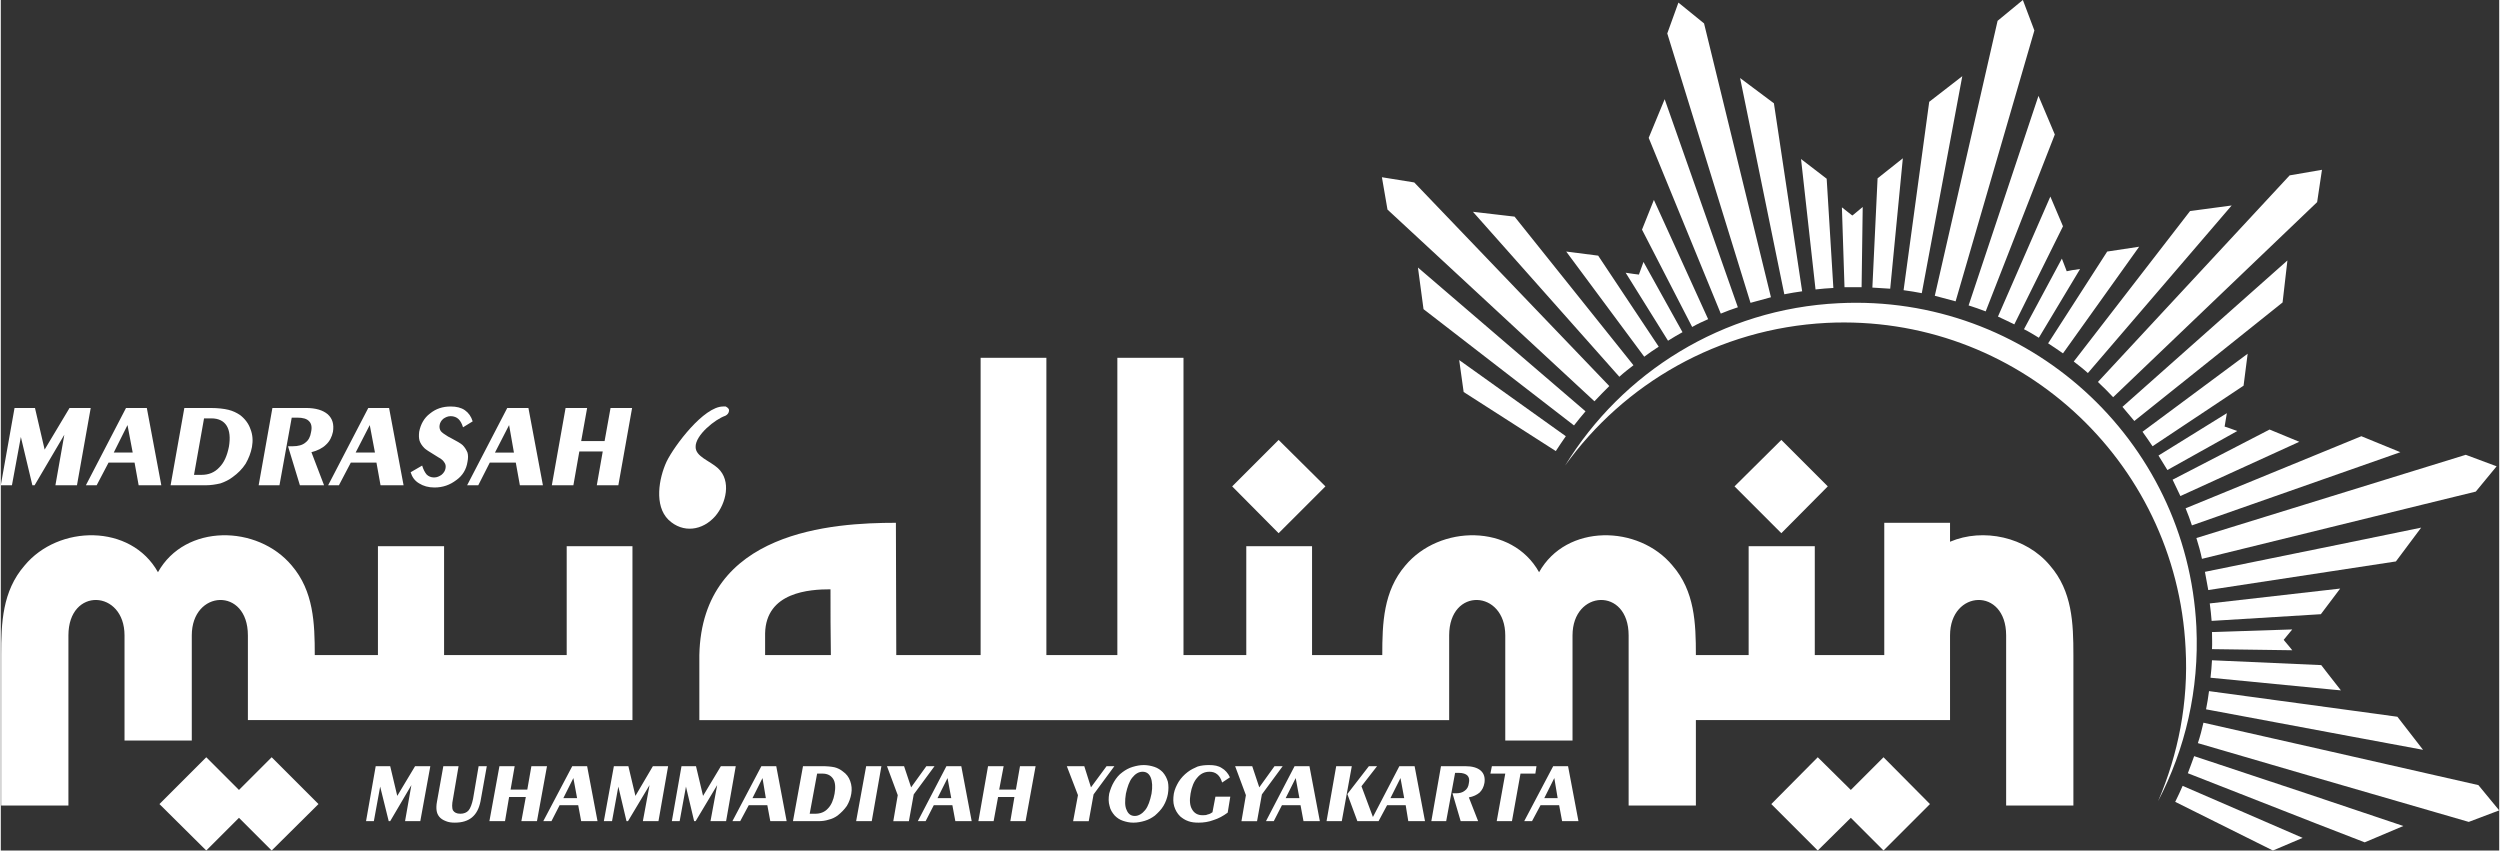
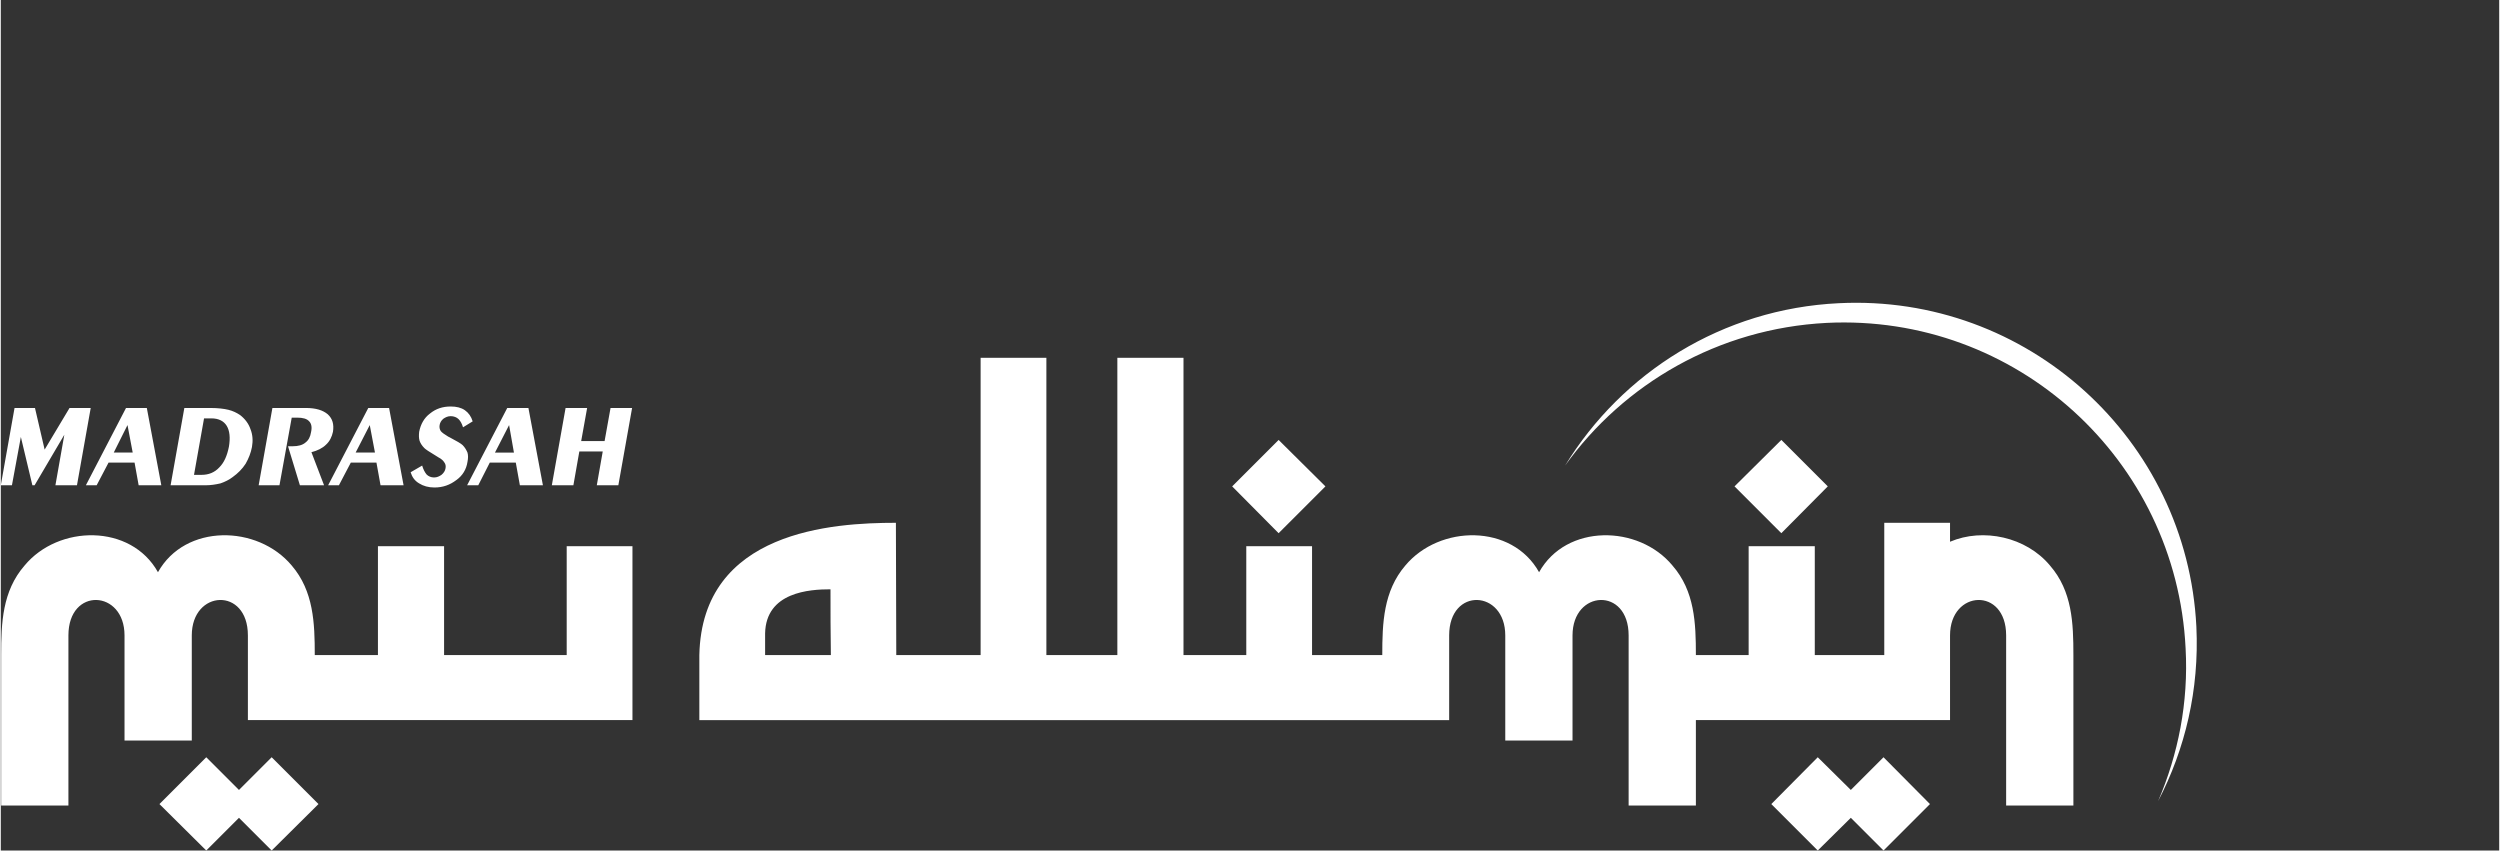
<svg xmlns="http://www.w3.org/2000/svg" xml:space="preserve" width="194px" height="66px" version="1.1" style="shape-rendering:geometricPrecision; text-rendering:geometricPrecision; image-rendering:optimizeQuality; fill-rule:evenodd; clip-rule:evenodd" viewBox="0 0 67.24 22.89">
  <rect x="0" y="0" width="67.24" height="22.89" fill="#333333" stroke="none" />
  <defs>
    <style type="text/css">
   
    .fil0 {fill:white}
    .fil1 {fill:white;fill-rule:nonzero}
   
  </style>
  </defs>
  <g id="Layer_x0020_1">
    <g id="_2154269305456">
      <g>
-         <path class="fil0" d="M45.84 0.63l1.8 7.37c-0.18,0.05 -0.37,0.1 -0.55,0.15l-2.24 -7.25 0.3 -0.83 0.69 0.56zm15.6 16.59l0.09 -0.11 0.14 -0.17 0 0 0 0 0 0 0 0 0 0 -2.16 0.07c0,0.15 0.01,0.31 0,0.46l2.16 0.03 0 0 -0.08 -0.1 -0.11 -0.13 -0.04 -0.05zm1.54 1.36l-0.36 -0.46 -0.17 -0.22 -2.94 -0.13c-0.01,0.16 -0.02,0.31 -0.04,0.47l3.29 0.32 0.22 0.02 0 0zm-3.63 0.51l3.85 0.72 1.99 0.37 0 0 0 0 -0.69 -0.89 -1.17 -0.16 -3.9 -0.53c-0.02,0.17 -0.05,0.33 -0.08,0.49zm2.6 3.46l-1.59 -0.69 -1.64 -0.71c-0.06,0.14 -0.13,0.29 -0.2,0.43l2.63 1.31 0.8 -0.34zm1.01 -6.71l0 0 0 0 -3.51 0.4c0.02,0.16 0.04,0.31 0.05,0.47l2.94 -0.18 0.52 -0.69zm1.7 6.39l-2.59 -0.87 -3.04 -1.01c-0.06,0.16 -0.11,0.31 -0.17,0.46l3.47 1.36 1.29 0.5 0 0 0 0 1.04 -0.44zm0.48 -8.03l-2.14 0.44 -3.68 0.75c0.03,0.16 0.06,0.32 0.09,0.49l5.05 -0.77 0.68 -0.91 0 0zm-3.03 6.67l-2.98 -0.87c0.06,-0.18 0.11,-0.37 0.15,-0.55l3.4 0.77 4 0.91 0.56 0.68 0 0 -0.82 0.31 0 0 0 0 -4.31 -1.25zm3.03 -7.28l-5.9 1.45c-0.04,-0.19 -0.09,-0.37 -0.15,-0.56l5.63 -1.74 1.62 -0.5 0 0 0 0 0.83 0.31 -0.56 0.68 -1.47 0.36zm-9.67 -6.63l0 0 0 0 0.1 0.26 0.03 0.08 0.15 -0.03 0.21 -0.03 0 0 -1.11 1.85c-0.13,-0.08 -0.26,-0.16 -0.4,-0.23l1.02 -1.9zm4.5 4.56l0.22 0.08 0 0 -1.88 1.05c-0.08,-0.13 -0.16,-0.26 -0.24,-0.39l1.84 -1.14 0 0 -0.05 0.3 -0.01 0.06 0.12 0.04zm-10.42 -5.94l0.19 0.15 0.09 0.07 0.04 -0.03 0.24 -0.2 0 0 0 0 -0.03 2.16c-0.16,0 -0.31,0 -0.46,0l-0.07 -2.15 0 0zm5.61 -0.29l0.34 0.8 -1.31 2.64c-0.14,-0.07 -0.29,-0.14 -0.44,-0.21l1.41 -3.23zm5.31 4.23l-0.11 0.86 -2.45 1.63c-0.09,-0.13 -0.18,-0.27 -0.27,-0.39l2.83 -2.1zm-7.51 -1.3l1.88 -5.64 0.44 1.04 -1.86 4.76c-0.15,-0.06 -0.31,-0.11 -0.46,-0.16zm4.14 2.73l4.44 -3.94 -0.13 1.13 -3.99 3.19c-0.11,-0.13 -0.21,-0.25 -0.32,-0.38zm-5.91 -6.69l-0.34 3.51c-0.16,-0.01 -0.32,-0.02 -0.48,-0.03l0.14 -2.94 0.68 -0.54zm6.36 2.38l-2.05 2.87c-0.13,-0.09 -0.26,-0.18 -0.4,-0.27l1.59 -2.47 0.86 -0.13zm4.31 5.25l-3.2 1.46c-0.07,-0.15 -0.14,-0.29 -0.21,-0.44l2.61 -1.35 0.8 0.33zm-9.07 -9.84l-1.09 5.84c-0.16,-0.03 -0.33,-0.06 -0.49,-0.08l0.69 -5.07 0.89 -0.69zm7.25 3.48l-3.87 4.51c-0.12,-0.11 -0.25,-0.21 -0.38,-0.31l3.13 -4.05 1.12 -0.15zm4.54 6.64l-5.61 1.97c-0.05,-0.16 -0.11,-0.31 -0.17,-0.46l4.73 -1.94 1.05 0.43zm-10.84 -11.61l-1.69 7.4c0.19,0.05 0.38,0.1 0.56,0.15l2.12 -7.29 -0.31 -0.82 -0.68 0.56zm7.86 4.16l-5.16 5.56c0.14,0.13 0.28,0.27 0.41,0.41l5.49 -5.25 0.13 -0.87 -0.87 0.15zm-17.39 2.33l-0.12 0.33 0 0.01 -0.16 -0.02 -0.2 -0.03 0 0 1.14 1.83c0.13,-0.08 0.26,-0.16 0.39,-0.23l-1.05 -1.89 0 0 0 0zm-4.96 2.64l0.12 0.86 2.48 1.59c0.09,-0.14 0.18,-0.27 0.27,-0.4l-2.87 -2.05zm3.4 1.38l-4.51 -3.87 0.15 1.12 4.05 3.13c0.1,-0.13 0.2,-0.25 0.31,-0.38zm-0.52 -4.3l2.1 2.83c0.12,-0.09 0.25,-0.18 0.39,-0.27l-1.63 -2.45 -0.86 -0.11zm-2.51 -1.07l3.94 4.44c0.12,-0.11 0.25,-0.21 0.38,-0.31l-3.2 -4 -1.12 -0.13zm-1.58 -0.79l5.25 5.48c-0.13,0.13 -0.27,0.27 -0.4,0.41l-5.57 -5.16 -0.15 -0.87 0.87 0.14zm6.45 0.47l-0.32 0.8 1.35 2.62c0.14,-0.08 0.29,-0.15 0.43,-0.21l-1.46 -3.21zm2.26 2.89l-1.97 -5.6 -0.43 1.04 1.94 4.73c0.15,-0.06 0.3,-0.12 0.46,-0.17zm1.7 -3.99l0.39 3.51c0.16,-0.02 0.32,-0.03 0.48,-0.04l-0.18 -2.94 -0.69 -0.53zm-1.64 -2.18l1.19 5.82c0.16,-0.03 0.32,-0.06 0.48,-0.08l-0.76 -5.06 -0.91 -0.68z" />
        <path class="fil0" d="M49.47 8.16c5.06,-0.25 9.37,3.65 9.62,8.71 0.08,1.69 -0.3,3.29 -1.03,4.69 0.54,-1.26 0.82,-2.65 0.74,-4.11 -0.25,-5.09 -4.57,-9.01 -9.66,-8.76 -2.92,0.15 -5.46,1.64 -7.04,3.84 1.53,-2.5 4.23,-4.22 7.37,-4.37z" />
      </g>
      <path class="fil1" d="M50.69 14.07l1.77 0 0 0.51c0.89,-0.38 2.05,-0.13 2.69,0.64 0.6,0.69 0.63,1.55 0.63,2.41l0 4.05 -1.81 0 0 -4.58c0,-1.31 -1.51,-1.23 -1.51,0l0 2.28 -6.84 0 0 2.3 -1.81 0 0 -4.58c0,-1.31 -1.51,-1.23 -1.51,0l0 2.83 -1.81 0 0 -2.83c0,-1.23 -1.51,-1.31 -1.51,0l0 2.28 -20.18 0 0 -1.75c0.07,-3.35 3.6,-3.56 5.29,-3.56l0.01 3.56 2.27 0 0 -8 1.77 0 0 8 1.91 0 0 -8 1.78 0 0 8 1.69 0 0 -2.93 1.77 0 0 2.93 1.89 0c0,-0.86 0.03,-1.72 0.62,-2.41 0.92,-1.1 2.87,-1.13 3.6,0.18 0.73,-1.31 2.68,-1.28 3.59,-0.18 0.6,0.69 0.63,1.55 0.63,2.41l1.42 0 0 -2.93 1.78 0 0 2.93 1.87 0 0 -3.56 0 0zm-2.77 -2.23l1.25 1.25 -1.25 1.26 -1.26 -1.26 1.26 -1.25zm-13.53 0l1.26 1.25 -1.26 1.26 -1.25 -1.26 1.25 -1.25zm-27.1 8.54l1.26 1.26 -1.26 1.25 -0.88 -0.88 -0.88 0.88 -1.26 -1.25 1.26 -1.26 0.88 0.88 0.88 -0.88zm43.38 0l1.25 1.26 -1.25 1.25 -0.88 -0.88 -0.89 0.88 -1.25 -1.25 1.25 -1.26 0.89 0.88 0.88 -0.88zm-46.44 -0.45l-0.9 0 0 -2.83c0,-1.23 -1.51,-1.31 -1.51,0l0 4.58 -1.81 0 0 -4.05c0,-0.86 0.03,-1.72 0.63,-2.41 0.91,-1.1 2.86,-1.13 3.59,0.18 0.73,-1.31 2.68,-1.28 3.6,-0.18 0.59,0.69 0.62,1.55 0.62,2.41l1.7 0 0 -2.93 1.78 0 0 2.93 3.3 0 0 -2.93 1.77 0 0 4.68 -10.35 0 0 -2.28c0,-1.31 -1.51,-1.23 -1.51,0l0 2.83 -0.91 0zm16.34 -2.3l1.77 0c-0.01,-0.59 -0.01,-1.18 -0.01,-1.77 -0.56,0 -1.74,0.07 -1.76,1.19l0 0.58z" />
-       <path class="fil1" d="M9.83 22.1l0.26 -1.48 0.39 0 0.19 0.8 0.48 -0.8 0.41 0 -0.27 1.48 -0.41 0 0.17 -0.97 -0.57 0.97 -0.04 0 -0.23 -0.93 -0.17 0.93 -0.21 0zm2.08 -1.48l0.41 0 -0.15 0.88c-0.03,0.14 -0.03,0.25 0,0.31 0.04,0.06 0.1,0.09 0.2,0.09 0.09,0 0.17,-0.03 0.22,-0.09 0.05,-0.06 0.09,-0.17 0.12,-0.31l0.15 -0.88 0.22 0 -0.17 0.95c-0.04,0.19 -0.11,0.33 -0.23,0.43 -0.11,0.09 -0.26,0.14 -0.46,0.14 -0.09,0 -0.17,-0.01 -0.24,-0.04 -0.08,-0.03 -0.14,-0.07 -0.18,-0.12 -0.04,-0.05 -0.06,-0.1 -0.07,-0.16 -0.01,-0.06 -0.01,-0.15 0.01,-0.25l0.17 -0.95zm2.26 0.63l0.11 -0.63 0.42 0 -0.27 1.48 -0.42 0 0.12 -0.65 -0.45 0 -0.11 0.65 -0.42 0 0.27 -1.48 0.41 0 -0.11 0.63 0.45 0zm0.97 0.23l0.37 0 -0.1 -0.54 -0.27 0.54zm-0.54 0.62l0.78 -1.48 0.4 0 0.28 1.48 -0.44 0 -0.08 -0.43 -0.5 0 -0.22 0.43 -0.22 0zm1.63 0l0.27 -1.48 0.39 0 0.19 0.8 0.47 -0.8 0.41 0 -0.26 1.48 -0.42 0 0.18 -0.97 -0.58 0.97 -0.04 0 -0.22 -0.93 -0.17 0.93 -0.22 0zm1.83 0l0.26 -1.48 0.39 0 0.19 0.8 0.48 -0.8 0.4 0 -0.26 1.48 -0.42 0 0.18 -0.97 -0.58 0.97 -0.04 0 -0.22 -0.93 -0.17 0.93 -0.21 0zm2.17 -0.62l0.36 0 -0.09 -0.54 -0.27 0.54zm-0.54 0.62l0.78 -1.48 0.4 0 0.28 1.48 -0.44 0 -0.08 -0.43 -0.5 0 -0.23 0.43 -0.21 0zm2.28 -1.28l-0.2 1.08 0.15 0c0.13,0 0.25,-0.04 0.34,-0.14 0.09,-0.09 0.15,-0.23 0.18,-0.4 0.03,-0.17 0.02,-0.31 -0.04,-0.4 -0.06,-0.09 -0.15,-0.14 -0.29,-0.14l-0.14 0zm-0.65 1.28l0.27 -1.48 0.5 0c0.14,0 0.26,0.01 0.35,0.03 0.08,0.02 0.16,0.06 0.22,0.11 0.1,0.07 0.16,0.15 0.2,0.26 0.04,0.11 0.05,0.22 0.03,0.34 -0.02,0.12 -0.06,0.23 -0.12,0.33 -0.07,0.1 -0.15,0.18 -0.25,0.26 -0.07,0.05 -0.15,0.09 -0.24,0.11 -0.09,0.03 -0.18,0.04 -0.28,0.04l-0.68 0zm2.12 0l-0.42 0 0.27 -1.48 0.41 0 -0.26 1.48zm0.58 0l0.12 -0.7 -0.29 -0.78 0.46 0 0.19 0.57 0.41 -0.57 0.22 0 -0.56 0.76 -0.13 0.72 -0.42 0zm1.19 -0.62l0.37 0 -0.1 -0.54 -0.27 0.54zm-0.53 0.62l0.77 -1.48 0.4 0 0.28 1.48 -0.44 0 -0.08 -0.43 -0.5 0 -0.22 0.43 -0.21 0zm2.64 -0.85l0.11 -0.63 0.42 0 -0.27 1.48 -0.41 0 0.11 -0.65 -0.44 0 -0.12 0.65 -0.41 0 0.26 -1.48 0.42 0 -0.12 0.63 0.45 0zm1.54 0.85l0.13 -0.7 -0.3 -0.78 0.47 0 0.18 0.57 0.42 -0.57 0.21 0 -0.56 0.76 -0.13 0.72 -0.42 0zm1.42 -0.74c-0.03,0.19 -0.03,0.34 0.02,0.44 0.04,0.1 0.11,0.16 0.22,0.16 0.1,0 0.2,-0.06 0.28,-0.16 0.08,-0.1 0.13,-0.25 0.17,-0.44 0.03,-0.18 0.02,-0.33 -0.02,-0.43 -0.04,-0.1 -0.11,-0.16 -0.22,-0.16 -0.11,0 -0.2,0.06 -0.28,0.16 -0.08,0.1 -0.13,0.25 -0.17,0.43zm0.48 -0.77c0.1,0 0.2,0.02 0.29,0.05 0.09,0.03 0.16,0.08 0.22,0.14 0.07,0.08 0.11,0.16 0.14,0.26 0.02,0.1 0.02,0.21 0,0.33 -0.02,0.11 -0.06,0.22 -0.12,0.32 -0.06,0.1 -0.14,0.18 -0.23,0.26 -0.08,0.06 -0.17,0.11 -0.27,0.14 -0.1,0.03 -0.2,0.05 -0.31,0.05 -0.1,0 -0.19,-0.02 -0.28,-0.05 -0.09,-0.03 -0.16,-0.08 -0.22,-0.14 -0.07,-0.08 -0.12,-0.16 -0.14,-0.26 -0.03,-0.1 -0.03,-0.21 -0.01,-0.33 0.03,-0.11 0.07,-0.22 0.13,-0.32 0.06,-0.1 0.13,-0.19 0.23,-0.26 0.08,-0.06 0.17,-0.11 0.27,-0.14 0.1,-0.03 0.2,-0.05 0.3,-0.05zm2.26 1.28c-0.12,0.09 -0.25,0.16 -0.38,0.2 -0.13,0.05 -0.27,0.07 -0.4,0.07 -0.11,0 -0.2,-0.01 -0.28,-0.04 -0.09,-0.03 -0.16,-0.08 -0.22,-0.13 -0.08,-0.08 -0.13,-0.17 -0.16,-0.27 -0.03,-0.1 -0.03,-0.21 -0.01,-0.34 0.02,-0.11 0.07,-0.22 0.13,-0.32 0.07,-0.11 0.15,-0.19 0.24,-0.26 0.09,-0.07 0.18,-0.11 0.27,-0.15 0.1,-0.03 0.2,-0.04 0.31,-0.04 0.14,0 0.25,0.02 0.34,0.08 0.09,0.05 0.17,0.14 0.22,0.25l-0.21 0.14c-0.03,-0.1 -0.07,-0.17 -0.13,-0.22 -0.06,-0.05 -0.13,-0.07 -0.21,-0.07 -0.13,0 -0.24,0.05 -0.33,0.16 -0.09,0.1 -0.15,0.25 -0.18,0.43 -0.03,0.18 -0.02,0.32 0.04,0.42 0.06,0.11 0.16,0.16 0.28,0.16 0.05,0 0.1,0 0.14,-0.02 0.05,-0.01 0.09,-0.03 0.13,-0.06l0.08 -0.42 0.4 0 -0.07 0.43zm0.37 0.23l0.12 -0.7 -0.29 -0.78 0.46 0 0.19 0.57 0.41 -0.57 0.22 0 -0.56 0.76 -0.13 0.72 -0.42 0zm1.19 -0.62l0.37 0 -0.1 -0.54 -0.27 0.54zm-0.53 0.62l0.77 -1.48 0.4 0 0.28 1.48 -0.44 0 -0.08 -0.43 -0.5 0 -0.22 0.43 -0.21 0zm2.46 0l-0.27 -0.73 0.58 -0.75 0.22 0 -0.42 0.54 0.35 0.94 -0.46 0zm-0.83 0l0.26 -1.48 0.42 0 -0.27 1.48 -0.41 0zm1.72 -0.62l0.37 0 -0.1 -0.54 -0.27 0.54zm-0.53 0.62l0.77 -1.48 0.41 0 0.28 1.48 -0.45 0 -0.07 -0.43 -0.5 0 -0.23 0.43 -0.21 0zm1.63 0l0.26 -1.48 0.65 0c0.19,0 0.33,0.04 0.42,0.12 0.09,0.08 0.12,0.19 0.1,0.33 -0.02,0.11 -0.06,0.19 -0.13,0.26 -0.07,0.06 -0.17,0.11 -0.29,0.13l0.25 0.64 -0.47 0 -0.22 -0.75 0.09 0c0.1,0 0.18,-0.02 0.24,-0.07 0.06,-0.04 0.1,-0.11 0.11,-0.2 0.02,-0.09 0.01,-0.16 -0.04,-0.21 -0.04,-0.04 -0.12,-0.07 -0.23,-0.07l-0.1 0 -0.24 1.3 -0.4 0zm1.76 0l0.23 -1.28 -0.4 0 0.04 -0.2 1.2 0 -0.03 0.2 -0.4 0 -0.23 1.28 -0.41 0zm1.28 -0.62l0.36 0 -0.09 -0.54 -0.27 0.54zm-0.54 0.62l0.78 -1.48 0.4 0 0.28 1.48 -0.44 0 -0.08 -0.43 -0.5 0 -0.23 0.43 -0.21 0z" />
      <path class="fil1" d="M0 13.06l0.37 -2.08 0.55 0 0.26 1.12 0.67 -1.12 0.57 0 -0.37 2.08 -0.58 0 0.24 -1.36 -0.8 1.36 -0.06 0 -0.31 -1.3 -0.24 1.3 -0.3 0zm3.04 -0.88l0.51 0 -0.14 -0.74 -0.37 0.74zm-0.75 0.88l1.08 -2.08 0.56 0 0.39 2.08 -0.61 0 -0.11 -0.61 -0.7 0 -0.32 0.61 -0.29 0zm3.18 -1.8l-0.27 1.52 0.2 0c0.19,0 0.35,-0.06 0.48,-0.2 0.13,-0.13 0.21,-0.31 0.26,-0.56 0.04,-0.24 0.02,-0.43 -0.06,-0.56 -0.08,-0.13 -0.22,-0.2 -0.41,-0.2l-0.2 0zm-0.9 1.8l0.37 -2.08 0.7 0c0.2,0 0.37,0.02 0.49,0.05 0.12,0.03 0.22,0.08 0.31,0.14 0.13,0.1 0.23,0.23 0.28,0.38 0.06,0.15 0.07,0.31 0.04,0.48 -0.03,0.16 -0.09,0.31 -0.17,0.45 -0.09,0.14 -0.21,0.26 -0.35,0.36 -0.09,0.07 -0.21,0.13 -0.33,0.17 -0.13,0.03 -0.26,0.05 -0.39,0.05l-0.95 0zm2.37 0l0.37 -2.08 0.9 0c0.27,0 0.46,0.06 0.59,0.17 0.13,0.12 0.17,0.27 0.14,0.47 -0.03,0.14 -0.09,0.26 -0.19,0.35 -0.09,0.09 -0.23,0.16 -0.39,0.2l0.34 0.89 -0.65 0 -0.32 -1.05 0.13 0c0.14,0 0.26,-0.03 0.34,-0.1 0.08,-0.06 0.13,-0.15 0.15,-0.28 0.03,-0.13 0.01,-0.23 -0.05,-0.29 -0.06,-0.07 -0.17,-0.1 -0.32,-0.1l-0.15 0 -0.33 1.82 -0.56 0zm2.61 -0.88l0.52 0 -0.14 -0.74 -0.38 0.74zm-0.74 0.88l1.08 -2.08 0.56 0 0.39 2.08 -0.62 0 -0.11 -0.61 -0.69 0 -0.32 0.61 -0.29 0zm2.53 -0.53c0.03,0.1 0.07,0.18 0.12,0.24 0.05,0.05 0.12,0.08 0.2,0.08 0.08,0 0.14,-0.03 0.2,-0.07 0.06,-0.05 0.1,-0.11 0.11,-0.18 0.01,-0.06 0,-0.11 -0.03,-0.15 -0.03,-0.05 -0.08,-0.1 -0.16,-0.14l-0.08 -0.05c-0.17,-0.1 -0.27,-0.17 -0.3,-0.2 -0.07,-0.07 -0.11,-0.14 -0.13,-0.2 -0.02,-0.07 -0.02,-0.15 -0.01,-0.24 0.04,-0.2 0.13,-0.37 0.29,-0.49 0.16,-0.13 0.34,-0.19 0.56,-0.19 0.15,0 0.28,0.03 0.38,0.1 0.1,0.07 0.17,0.17 0.21,0.3l-0.26 0.16c-0.03,-0.1 -0.07,-0.17 -0.12,-0.22 -0.05,-0.05 -0.13,-0.08 -0.21,-0.08 -0.08,0 -0.14,0.03 -0.2,0.07 -0.06,0.05 -0.09,0.11 -0.1,0.17 -0.01,0.06 0,0.11 0.03,0.16 0.03,0.04 0.1,0.09 0.2,0.15l0.04 0.02c0.19,0.1 0.31,0.17 0.35,0.21 0.06,0.06 0.1,0.13 0.13,0.2 0.02,0.07 0.02,0.15 0,0.25 -0.03,0.2 -0.13,0.37 -0.3,0.49 -0.17,0.13 -0.36,0.2 -0.59,0.2 -0.16,0 -0.3,-0.04 -0.41,-0.11 -0.12,-0.07 -0.19,-0.17 -0.23,-0.3l0.31 -0.18zm1.96 -0.35l0.51 0 -0.13 -0.74 -0.38 0.74zm-0.75 0.88l1.08 -2.08 0.57 0 0.39 2.08 -0.62 0 -0.11 -0.61 -0.7 0 -0.31 0.61 -0.3 0zm3.7 -1.19l0.16 -0.89 0.58 0 -0.37 2.08 -0.58 0 0.16 -0.91 -0.63 0 -0.16 0.91 -0.58 0 0.37 -2.08 0.58 0 -0.16 0.89 0.63 0z" />
-       <path class="fil1" d="M17.92 12.42c0.21,-0.43 1,-1.48 1.52,-1.48 0.02,0 0.04,0 0.07,0 0.06,0.03 0.09,0.07 0.09,0.1 0,0.07 -0.04,0.12 -0.1,0.15 -0.27,0.09 -0.81,0.52 -0.8,0.84 0,0.26 0.38,0.37 0.6,0.57 0.37,0.34 0.22,0.95 -0.07,1.29 -0.34,0.39 -0.87,0.47 -1.26,0.1 -0.39,-0.38 -0.26,-1.12 -0.05,-1.57z" />
    </g>
  </g>
</svg>